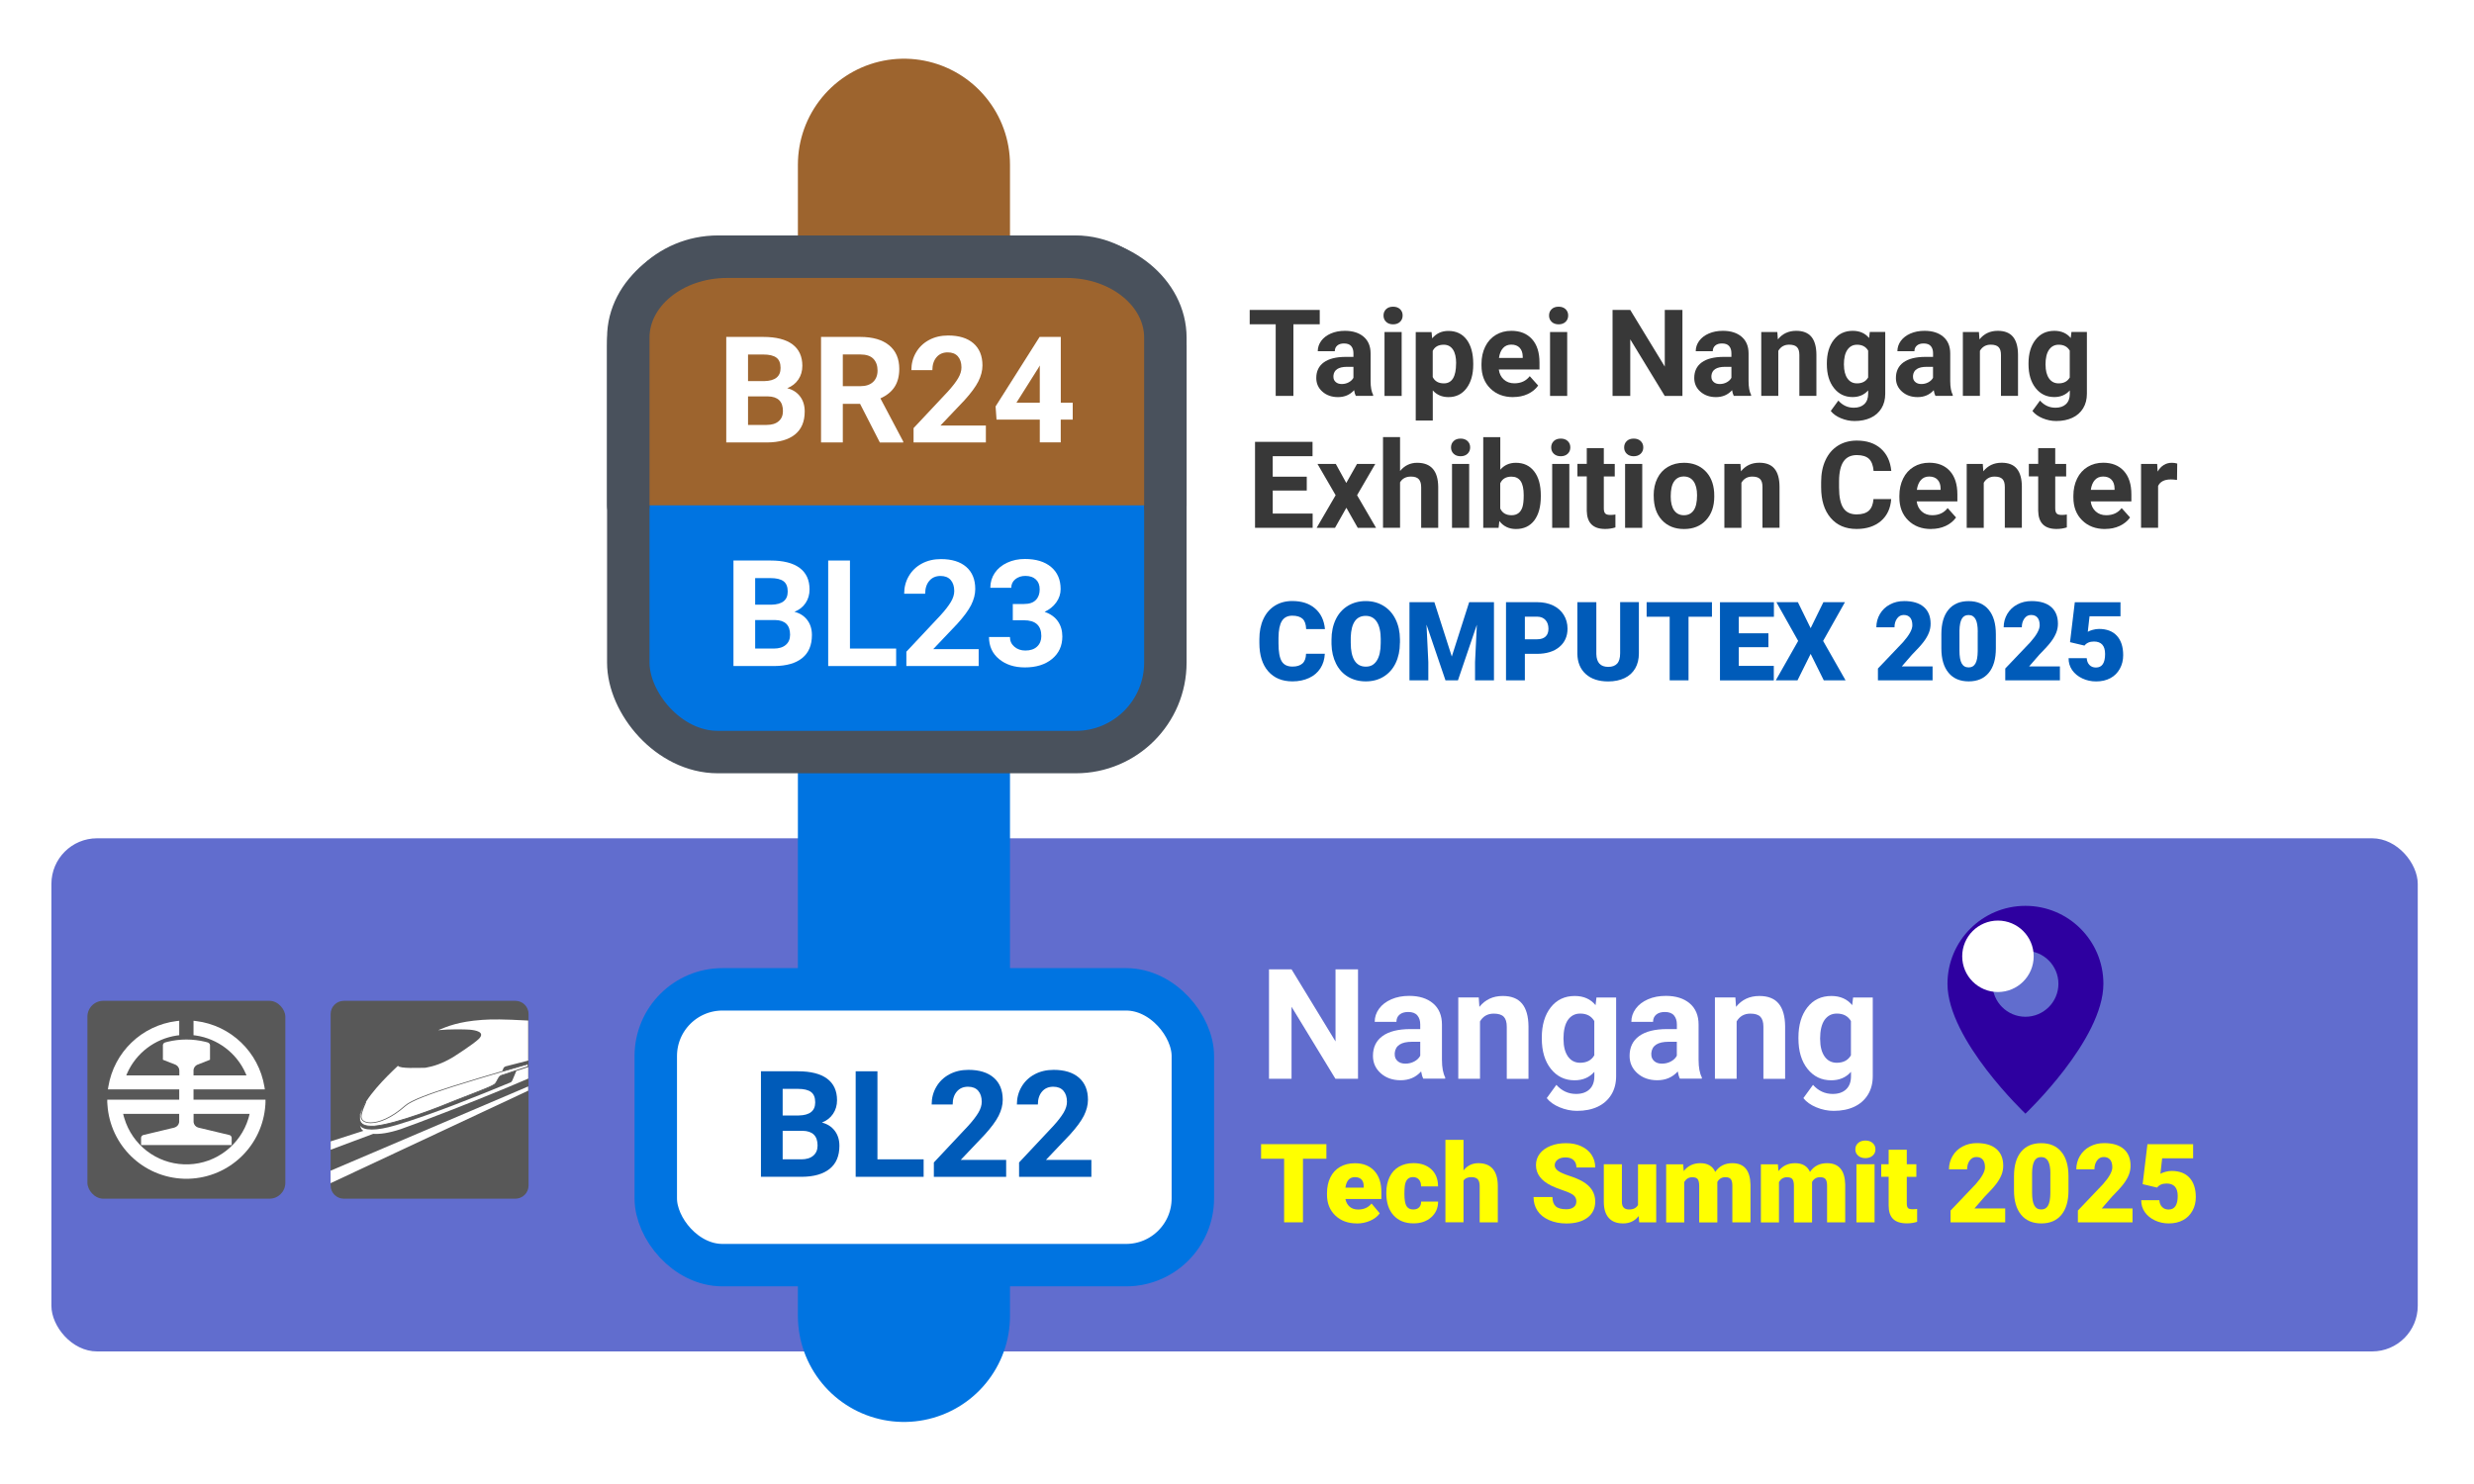
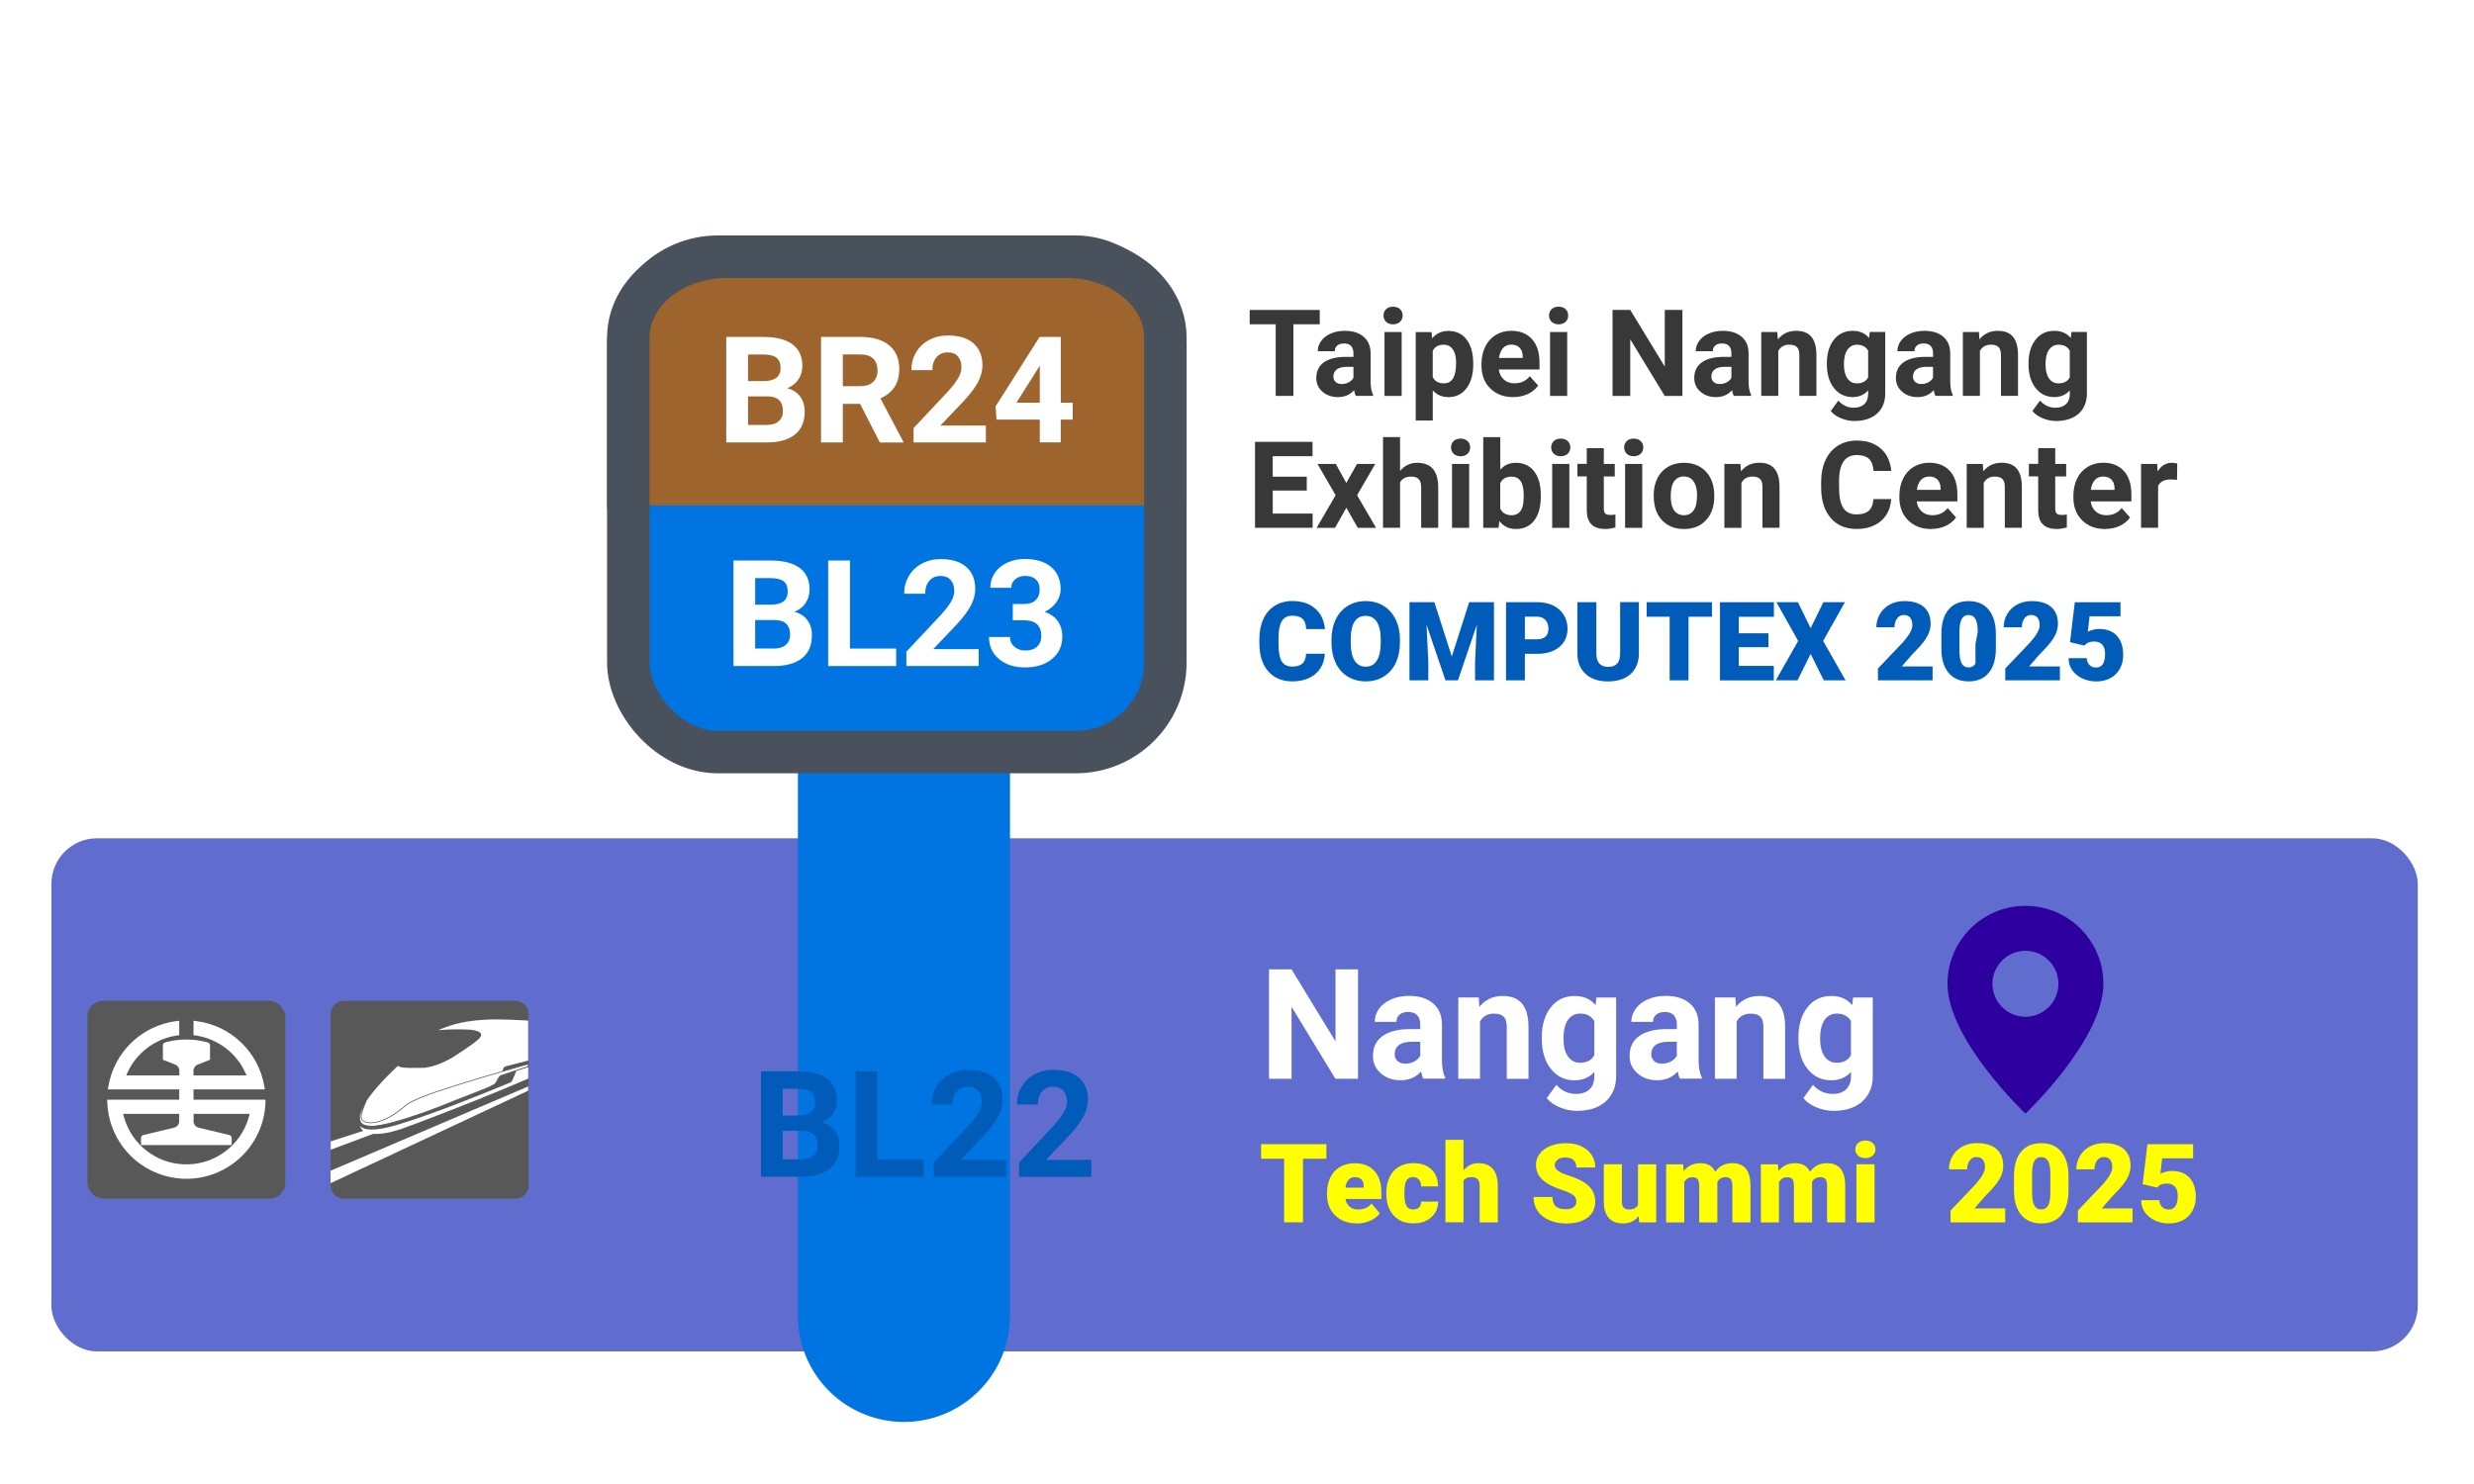
<svg xmlns="http://www.w3.org/2000/svg" id="uuid-1a3a28a3-8795-43b4-8213-aedc1cb0e7c2" data-name="圖層 1" viewBox="0 0 450 270">
  <defs>
    <filter id="uuid-5e5c0b64-7308-4d50-a50c-f5f0f2d9c9aa" data-name="drop-shadow-2" x="329.38" y="140" width="78" height="87" filterUnits="userSpaceOnUse">
      <feOffset dx="5" dy="5" />
      <feGaussianBlur result="uuid-232d5e70-4acc-4e1c-9b3e-b1c9f50a39cc" stdDeviation="8" />
      <feFlood flood-color="#0f1954" flood-opacity=".5" />
      <feComposite in2="uuid-232d5e70-4acc-4e1c-9b3e-b1c9f50a39cc" operator="in" />
      <feComposite in="SourceGraphic" />
    </filter>
    <filter id="uuid-67dcbb0b-b0c3-4d23-be33-bbee6191d07e" data-name="drop-shadow-3" x="91" y="152" width="154" height="107" filterUnits="userSpaceOnUse">
      <feOffset dx="5" dy="5" />
      <feGaussianBlur result="uuid-fa609e11-4b27-4cc6-a358-f491c0a904d7" stdDeviation="8" />
      <feFlood flood-color="#0f1954" flood-opacity=".5" />
      <feComposite in2="uuid-fa609e11-4b27-4cc6-a358-f491c0a904d7" operator="in" />
      <feComposite in="SourceGraphic" />
    </filter>
  </defs>
  <rect x="9.35" y="152.52" width="430.42" height="93.36" rx="8.3" ry="8.3" style="fill: #616dce;" />
  <g>
    <path d="M240.05,59h-4.79v13.03h-3.22v-13.03h-4.73v-2.61h12.74v2.61Z" style="fill: #383838;" />
    <path d="M246.61,72.03c-.14-.28-.25-.63-.31-1.04-.75.84-1.73,1.26-2.93,1.26-1.14,0-2.08-.33-2.83-.99-.75-.66-1.12-1.49-1.12-2.49,0-1.23.46-2.18,1.37-2.84s2.23-.99,3.96-1h1.43v-.67c0-.54-.14-.97-.41-1.29s-.71-.48-1.3-.48c-.52,0-.93.12-1.23.38s-.45.59-.45,1.03h-3.1c0-.67.21-1.3.62-1.87.42-.57,1-1.02,1.76-1.35.76-.33,1.61-.49,2.56-.49,1.43,0,2.57.36,3.41,1.08.84.72,1.26,1.73,1.26,3.03v5.04c0,1.1.16,1.94.46,2.5v.18h-3.14ZM244.05,69.87c.46,0,.88-.1,1.27-.31.39-.21.67-.48.86-.82v-2h-1.16c-1.55,0-2.38.54-2.48,1.61v.18c-.01.39.12.71.4.96.27.25.64.38,1.12.38Z" style="fill: #383838;" />
    <path d="M251.65,57.4c0-.47.16-.85.47-1.15s.74-.45,1.27-.45.95.15,1.27.45c.31.3.47.68.47,1.15s-.16.86-.48,1.16-.74.45-1.26.45-.94-.15-1.26-.45-.48-.69-.48-1.16ZM254.95,72.03h-3.12v-11.62h3.12v11.62Z" style="fill: #383838;" />
    <path d="M267.97,66.33c0,1.79-.41,3.22-1.22,4.3-.81,1.08-1.91,1.62-3.29,1.62-1.17,0-2.12-.41-2.85-1.22v5.48h-3.1v-16.09h2.88l.11,1.14c.75-.9,1.73-1.35,2.94-1.35,1.43,0,2.55.53,3.34,1.59s1.19,2.52,1.19,4.38v.16ZM264.86,66.1c0-1.08-.19-1.92-.58-2.5s-.94-.88-1.67-.88c-.97,0-1.64.37-2.01,1.12v4.76c.38.77,1.06,1.15,2.03,1.15,1.48,0,2.22-1.21,2.22-3.64Z" style="fill: #383838;" />
    <path d="M275.24,72.25c-1.71,0-3.09-.52-4.16-1.57s-1.61-2.44-1.61-4.18v-.3c0-1.17.23-2.21.68-3.13.45-.92,1.09-1.63,1.92-2.13.83-.5,1.77-.75,2.83-.75,1.59,0,2.84.5,3.75,1.5s1.37,2.42,1.37,4.26v1.27h-7.4c.1.76.4,1.37.91,1.83s1.14.69,1.92.69c1.2,0,2.13-.43,2.8-1.3l1.53,1.71c-.47.66-1.1,1.17-1.89,1.54-.79.37-1.68.55-2.64.55ZM274.89,62.7c-.62,0-1.12.21-1.5.63s-.63,1.01-.74,1.79h4.32v-.25c-.01-.69-.2-1.22-.56-1.6-.36-.38-.87-.57-1.53-.57Z" style="fill: #383838;" />
    <path d="M281.76,57.4c0-.47.16-.85.47-1.15s.74-.45,1.27-.45.95.15,1.27.45c.31.3.47.68.47,1.15s-.16.86-.48,1.16-.74.45-1.26.45-.94-.15-1.26-.45-.48-.69-.48-1.16ZM285.06,72.03h-3.12v-11.62h3.12v11.62Z" style="fill: #383838;" />
    <path d="M306.02,72.03h-3.22l-6.27-10.29v10.29h-3.22v-15.64h3.22l6.28,10.31v-10.31h3.21v15.64Z" style="fill: #383838;" />
    <path d="M315.36,72.03c-.14-.28-.25-.63-.31-1.04-.75.84-1.73,1.26-2.93,1.26-1.14,0-2.08-.33-2.83-.99s-1.12-1.49-1.12-2.49c0-1.23.46-2.18,1.37-2.84s2.23-.99,3.96-1h1.43v-.67c0-.54-.14-.97-.41-1.29s-.71-.48-1.3-.48c-.52,0-.93.12-1.23.38s-.45.59-.45,1.03h-3.1c0-.67.21-1.3.62-1.87.42-.57,1-1.02,1.76-1.35.76-.33,1.61-.49,2.56-.49,1.43,0,2.57.36,3.41,1.08.84.72,1.26,1.73,1.26,3.03v5.04c0,1.1.16,1.94.46,2.5v.18h-3.14ZM312.8,69.87c.46,0,.88-.1,1.27-.31.39-.21.67-.48.86-.82v-2h-1.16c-1.55,0-2.38.54-2.48,1.61v.18c-.01.39.12.71.4.96.27.25.64.38,1.12.38Z" style="fill: #383838;" />
    <path d="M323.28,60.41l.1,1.34c.83-1.04,1.94-1.56,3.34-1.56,1.23,0,2.15.36,2.75,1.08s.91,1.8.92,3.24v7.51h-3.1v-7.43c0-.66-.14-1.14-.43-1.43-.29-.3-.76-.45-1.43-.45-.87,0-1.53.37-1.97,1.12v8.2h-3.1v-11.62h2.92Z" style="fill: #383838;" />
    <path d="M332.29,66.13c0-1.78.42-3.22,1.27-4.31s1.99-1.63,3.43-1.63c1.27,0,2.27.44,2.98,1.31l.13-1.1h2.81v11.24c0,1.02-.23,1.9-.69,2.65s-1.11,1.33-1.95,1.72-1.82.59-2.94.59c-.85,0-1.68-.17-2.49-.51-.81-.34-1.42-.78-1.84-1.32l1.38-1.89c.77.87,1.71,1.3,2.81,1.3.82,0,1.46-.22,1.92-.66.46-.44.69-1.06.69-1.87v-.62c-.72.81-1.66,1.21-2.83,1.21-1.4,0-2.53-.55-3.39-1.64-.86-1.09-1.29-2.54-1.29-4.34v-.13ZM335.4,66.37c0,1.05.21,1.88.63,2.48.42.6,1,.9,1.74.9.95,0,1.62-.36,2.03-1.07v-4.89c-.42-.71-1.08-1.07-2.01-1.07-.75,0-1.33.3-1.76.92-.43.61-.64,1.52-.64,2.73Z" style="fill: #383838;" />
    <path d="M352.04,72.03c-.14-.28-.25-.63-.31-1.04-.75.84-1.73,1.26-2.93,1.26-1.14,0-2.08-.33-2.83-.99s-1.12-1.49-1.12-2.49c0-1.23.46-2.18,1.37-2.84s2.23-.99,3.96-1h1.43v-.67c0-.54-.14-.97-.41-1.29s-.71-.48-1.3-.48c-.52,0-.93.12-1.23.38s-.45.59-.45,1.03h-3.1c0-.67.21-1.3.62-1.87.42-.57,1-1.02,1.76-1.35.76-.33,1.61-.49,2.56-.49,1.43,0,2.57.36,3.41,1.08.84.72,1.26,1.73,1.26,3.03v5.04c0,1.1.16,1.94.46,2.5v.18h-3.14ZM349.47,69.87c.46,0,.88-.1,1.27-.31.39-.21.67-.48.86-.82v-2h-1.16c-1.55,0-2.38.54-2.48,1.61v.18c-.01.39.12.71.4.96.27.25.64.38,1.12.38Z" style="fill: #383838;" />
    <path d="M359.95,60.41l.1,1.34c.83-1.04,1.94-1.56,3.34-1.56,1.23,0,2.15.36,2.75,1.08s.91,1.8.92,3.24v7.51h-3.1v-7.43c0-.66-.14-1.14-.43-1.43-.29-.3-.76-.45-1.43-.45-.87,0-1.53.37-1.97,1.12v8.2h-3.1v-11.62h2.92Z" style="fill: #383838;" />
    <path d="M368.97,66.13c0-1.78.42-3.22,1.27-4.31s1.99-1.63,3.43-1.63c1.27,0,2.27.44,2.98,1.31l.13-1.1h2.81v11.24c0,1.02-.23,1.9-.69,2.65s-1.11,1.33-1.95,1.72-1.82.59-2.94.59c-.85,0-1.68-.17-2.49-.51-.81-.34-1.42-.78-1.84-1.32l1.38-1.89c.77.87,1.71,1.3,2.81,1.3.82,0,1.46-.22,1.92-.66.46-.44.69-1.06.69-1.87v-.62c-.72.81-1.66,1.21-2.83,1.21-1.4,0-2.53-.55-3.39-1.64-.86-1.09-1.29-2.54-1.29-4.34v-.13ZM372.07,66.37c0,1.05.21,1.88.63,2.48.42.6,1,.9,1.74.9.95,0,1.62-.36,2.03-1.07v-4.89c-.42-.71-1.08-1.07-2.01-1.07-.75,0-1.33.3-1.76.92-.43.61-.64,1.52-.64,2.73Z" style="fill: #383838;" />
    <path d="M237.69,89.25h-6.19v4.19h7.26v2.59h-10.48v-15.64h10.46v2.61h-7.24v3.73h6.19v2.52Z" style="fill: #383838;" />
    <path d="M244.87,87.88l1.96-3.47h3.32l-3.31,5.69,3.45,5.93h-3.33l-2.07-3.65-2.06,3.65h-3.34l3.45-5.93-3.3-5.69h3.33l1.91,3.47Z" style="fill: #383838;" />
    <path d="M254.67,85.68c.82-.99,1.86-1.48,3.1-1.48,2.52,0,3.8,1.46,3.83,4.39v7.44h-3.1v-7.36c0-.67-.14-1.16-.43-1.48-.29-.32-.76-.48-1.43-.48-.91,0-1.57.35-1.98,1.05v8.26h-3.1v-16.5h3.1v6.14Z" style="fill: #383838;" />
    <path d="M263.93,81.4c0-.47.16-.85.47-1.15s.74-.45,1.27-.45.95.15,1.27.45c.31.3.47.68.47,1.15s-.16.86-.48,1.16-.74.45-1.26.45-.94-.15-1.26-.45-.48-.69-.48-1.16ZM267.23,96.03h-3.12v-11.62h3.12v11.62Z" style="fill: #383838;" />
    <path d="M280.26,90.33c0,1.86-.4,3.31-1.19,4.36-.79,1.04-1.91,1.56-3.33,1.56-1.26,0-2.27-.48-3.02-1.45l-.14,1.24h-2.79v-16.5h3.1v5.92c.72-.84,1.66-1.26,2.83-1.26,1.42,0,2.53.52,3.33,1.56.81,1.04,1.21,2.51,1.21,4.4v.17ZM277.15,90.1c0-1.17-.19-2.03-.56-2.57-.37-.54-.93-.81-1.67-.81-.99,0-1.67.4-2.04,1.21v4.59c.38.82,1.07,1.22,2.06,1.22s1.66-.49,1.98-1.48c.15-.47.23-1.19.23-2.16Z" style="fill: #383838;" />
    <path d="M282.15,81.4c0-.47.16-.85.47-1.15s.74-.45,1.27-.45.95.15,1.27.45c.31.3.47.68.47,1.15s-.16.86-.48,1.16-.74.45-1.26.45-.94-.15-1.26-.45-.48-.69-.48-1.16ZM285.45,96.03h-3.12v-11.62h3.12v11.62Z" style="fill: #383838;" />
    <path d="M291.72,81.55v2.86h1.99v2.28h-1.99v5.8c0,.43.08.74.25.92.16.19.48.28.95.28.34,0,.65-.03.91-.08v2.35c-.61.19-1.24.28-1.88.28-2.18,0-3.29-1.1-3.33-3.3v-6.26h-1.7v-2.28h1.7v-2.86h3.1Z" style="fill: #383838;" />
    <path d="M295.42,81.4c0-.47.16-.85.47-1.15s.74-.45,1.27-.45.95.15,1.27.45c.31.3.47.68.47,1.15s-.16.86-.48,1.16-.74.45-1.26.45-.94-.15-1.26-.45-.48-.69-.48-1.16ZM298.71,96.03h-3.12v-11.62h3.12v11.62Z" style="fill: #383838;" />
    <path d="M300.79,90.11c0-1.15.22-2.18.67-3.08.44-.9,1.08-1.6,1.92-2.09s1.8-.74,2.91-.74c1.57,0,2.85.48,3.84,1.44s1.54,2.26,1.66,3.91l.02.79c0,1.78-.5,3.21-1.49,4.29-1,1.08-2.33,1.62-4.01,1.62s-3.01-.54-4.01-1.61-1.5-2.54-1.5-4.38v-.14ZM303.89,90.33c0,1.1.21,1.95.62,2.53.42.58,1.01.88,1.78.88s1.34-.29,1.76-.87c.42-.58.63-1.5.63-2.77,0-1.08-.21-1.92-.63-2.52-.42-.59-1.02-.89-1.78-.89s-1.35.3-1.76.89c-.42.59-.62,1.51-.62,2.75Z" style="fill: #383838;" />
    <path d="M316.57,84.41l.1,1.34c.83-1.04,1.94-1.56,3.34-1.56,1.23,0,2.15.36,2.75,1.08s.91,1.8.92,3.24v7.51h-3.1v-7.43c0-.66-.14-1.14-.43-1.43-.29-.3-.76-.45-1.43-.45-.87,0-1.53.37-1.97,1.12v8.2h-3.1v-11.62h2.92Z" style="fill: #383838;" />
    <path d="M343.99,90.82c-.12,1.68-.74,3.01-1.86,3.97s-2.6,1.45-4.43,1.45c-2.01,0-3.58-.67-4.73-2.03-1.15-1.35-1.72-3.2-1.72-5.56v-.96c0-1.5.26-2.83.79-3.97.53-1.15,1.29-2.02,2.27-2.64.98-.61,2.13-.92,3.43-.92,1.8,0,3.26.48,4.36,1.45,1.1.97,1.74,2.32,1.91,4.07h-3.22c-.08-1.01-.36-1.74-.84-2.2-.48-.45-1.22-.68-2.21-.68-1.07,0-1.88.38-2.41,1.15-.53.77-.81,1.96-.82,3.58v1.18c0,1.69.26,2.93.77,3.71s1.32,1.17,2.42,1.17c1,0,1.74-.23,2.23-.68.49-.45.77-1.16.84-2.11h3.22Z" style="fill: #383838;" />
    <path d="M351.25,96.25c-1.71,0-3.09-.52-4.16-1.57s-1.61-2.44-1.61-4.18v-.3c0-1.17.23-2.21.68-3.13.45-.92,1.09-1.63,1.92-2.13.83-.5,1.77-.75,2.83-.75,1.59,0,2.84.5,3.75,1.5s1.37,2.42,1.37,4.26v1.27h-7.4c.1.76.4,1.37.91,1.83s1.14.69,1.92.69c1.2,0,2.13-.43,2.8-1.3l1.53,1.71c-.47.66-1.1,1.17-1.89,1.54-.79.37-1.68.55-2.64.55ZM350.9,86.7c-.62,0-1.12.21-1.5.63s-.63,1.01-.74,1.79h4.32v-.25c-.01-.69-.2-1.22-.56-1.6-.36-.38-.87-.57-1.53-.57Z" style="fill: #383838;" />
    <path d="M360.65,84.41l.1,1.34c.83-1.04,1.94-1.56,3.34-1.56,1.23,0,2.15.36,2.75,1.08s.91,1.8.92,3.24v7.51h-3.1v-7.43c0-.66-.14-1.14-.43-1.43-.29-.3-.76-.45-1.43-.45-.87,0-1.53.37-1.97,1.12v8.2h-3.1v-11.62h2.92Z" style="fill: #383838;" />
    <path d="M373.83,81.55v2.86h1.99v2.28h-1.99v5.8c0,.43.08.74.25.92.16.19.48.28.95.28.34,0,.65-.03.91-.08v2.35c-.61.19-1.24.28-1.88.28-2.18,0-3.29-1.1-3.33-3.3v-6.26h-1.7v-2.28h1.7v-2.86h3.1Z" style="fill: #383838;" />
    <path d="M382.9,96.25c-1.71,0-3.09-.52-4.16-1.57s-1.61-2.44-1.61-4.18v-.3c0-1.17.23-2.21.68-3.13.45-.92,1.09-1.63,1.92-2.13.83-.5,1.77-.75,2.83-.75,1.59,0,2.84.5,3.75,1.5s1.37,2.42,1.37,4.26v1.27h-7.4c.1.76.4,1.37.91,1.83s1.14.69,1.92.69c1.2,0,2.13-.43,2.8-1.3l1.53,1.71c-.47.66-1.1,1.17-1.89,1.54-.79.37-1.68.55-2.64.55ZM382.54,86.7c-.62,0-1.12.21-1.5.63s-.63,1.01-.74,1.79h4.32v-.25c-.01-.69-.2-1.22-.56-1.6-.36-.38-.87-.57-1.53-.57Z" style="fill: #383838;" />
    <path d="M395.97,87.32c-.42-.06-.79-.09-1.12-.09-1.17,0-1.94.4-2.31,1.19v7.61h-3.1v-11.62h2.93l.09,1.39c.62-1.07,1.49-1.6,2.59-1.6.34,0,.67.05.97.14l-.04,2.99Z" style="fill: #383838;" />
  </g>
  <g>
    <path d="M240.97,118.97c-.05.99-.31,1.86-.8,2.62s-1.17,1.35-2.06,1.76-1.89.62-3.02.62c-1.87,0-3.34-.61-4.41-1.83s-1.61-2.94-1.61-5.16v-.7c0-1.39.24-2.61.73-3.66s1.18-1.85,2.09-2.42,1.97-.85,3.16-.85c1.73,0,3.11.45,4.16,1.36s1.64,2.16,1.79,3.75h-3.42c-.03-.87-.24-1.49-.65-1.87s-1.04-.57-1.88-.57-1.48.32-1.88.96-.61,1.66-.62,3.06v1.01c0,1.52.19,2.6.57,3.25s1.04.98,1.97.98c.79,0,1.39-.19,1.81-.56s.64-.96.66-1.77h3.41Z" style="fill: #005bb9;" />
    <path d="M254.63,116.96c0,1.39-.26,2.61-.77,3.68-.51,1.07-1.25,1.89-2.19,2.47s-2.03.86-3.24.86-2.29-.28-3.22-.83-1.67-1.35-2.19-2.39c-.52-1.04-.8-2.22-.83-3.56v-.8c0-1.39.26-2.62.77-3.69.51-1.06,1.24-1.89,2.2-2.47.95-.58,2.04-.87,3.26-.87s2.28.29,3.22.86c.94.57,1.68,1.39,2.2,2.45.52,1.06.79,2.27.8,3.64v.65ZM251.15,116.37c0-1.41-.24-2.49-.71-3.22-.47-.73-1.15-1.1-2.03-1.1-1.72,0-2.63,1.29-2.72,3.87v1.04c0,1.39.22,2.46.68,3.21.46.75,1.15,1.12,2.06,1.12s1.53-.37,2-1.1.71-1.79.71-3.17v-.65Z" style="fill: #005bb9;" />
    <path d="M260.9,109.56l3.17,9.89,3.16-9.89h4.51v14.22h-3.44v-3.32l.33-6.8-3.44,10.12h-2.27l-3.45-10.13.33,6.81v3.32h-3.43v-14.22h4.5Z" style="fill: #005bb9;" />
    <path d="M277.36,118.96v4.82h-3.43v-14.22h5.67c1.09,0,2.05.2,2.89.6.84.4,1.48.97,1.94,1.71s.69,1.58.69,2.51c0,1.39-.5,2.5-1.49,3.33-.99.83-2.35,1.25-4.09,1.25h-2.19ZM277.36,116.31h2.25c.66,0,1.17-.17,1.52-.5.35-.33.52-.8.52-1.41,0-.66-.18-1.19-.54-1.59-.36-.4-.85-.6-1.46-.61h-2.29v4.1Z" style="fill: #005bb9;" />
    <path d="M298.1,109.56v9.31c0,1.05-.22,1.97-.67,2.74s-1.09,1.36-1.93,1.76-1.83.61-2.98.61c-1.73,0-3.1-.45-4.09-1.35s-1.5-2.13-1.52-3.69v-9.38h3.45v9.44c.04,1.56.76,2.33,2.17,2.33.71,0,1.25-.2,1.61-.59.37-.39.55-1.03.55-1.9v-9.29h3.43Z" style="fill: #005bb9;" />
    <path d="M311.4,112.21h-4.27v11.57h-3.43v-11.57h-4.19v-2.65h11.88v2.65Z" style="fill: #005bb9;" />
    <path d="M321.66,117.75h-5.39v3.4h6.37v2.64h-9.79v-14.22h9.81v2.65h-6.39v3h5.39v2.54Z" style="fill: #005bb9;" />
    <path d="M329.34,114.29l2.32-4.73h3.92l-3.97,7.05,4.08,7.17h-3.96l-2.39-4.81-2.39,4.81h-3.95l4.07-7.17-3.96-7.05h3.91l2.32,4.73Z" style="fill: #005bb9;" />
    <path d="M351.5,123.78h-9.92v-2.15l4.57-4.8c1.13-1.28,1.69-2.3,1.69-3.06,0-.61-.13-1.08-.4-1.4-.27-.32-.65-.48-1.16-.48s-.91.21-1.22.64-.47.96-.47,1.6h-3.3c0-.87.22-1.68.65-2.42.44-.74,1.04-1.32,1.82-1.73.78-.42,1.64-.62,2.6-.62,1.54,0,2.72.35,3.55,1.06s1.25,1.73,1.25,3.06c0,.56-.1,1.11-.31,1.64-.21.53-.53,1.09-.97,1.67s-1.15,1.36-2.12,2.34l-1.84,2.12h5.6v2.54Z" style="fill: #005bb9;" />
-     <path d="M363.03,117.97c0,1.92-.43,3.4-1.29,4.44-.86,1.04-2.08,1.56-3.65,1.56s-2.81-.52-3.67-1.57c-.87-1.05-1.3-2.53-1.3-4.43v-2.6c0-1.92.43-3.4,1.29-4.44.86-1.04,2.08-1.56,3.66-1.56s2.8.52,3.66,1.57c.87,1.05,1.3,2.53,1.3,4.44v2.59ZM359.74,114.95c0-1.02-.13-1.79-.4-2.29-.27-.5-.69-.76-1.27-.76s-.98.23-1.24.7c-.26.47-.4,1.18-.42,2.13v3.63c0,1.06.13,1.84.4,2.33.27.49.69.74,1.27.74s.97-.24,1.24-.72c.27-.48.4-1.23.41-2.25v-3.52Z" style="fill: #005bb9;" />
+     <path d="M363.03,117.97c0,1.92-.43,3.4-1.29,4.44-.86,1.04-2.08,1.56-3.65,1.56s-2.81-.52-3.67-1.57c-.87-1.05-1.3-2.53-1.3-4.43v-2.6c0-1.92.43-3.4,1.29-4.44.86-1.04,2.08-1.56,3.66-1.56s2.8.52,3.66,1.57c.87,1.05,1.3,2.53,1.3,4.44v2.59ZM359.74,114.95c0-1.02-.13-1.79-.4-2.29-.27-.5-.69-.76-1.27-.76s-.98.23-1.24.7c-.26.47-.4,1.18-.42,2.13v3.63c0,1.06.13,1.84.4,2.33.27.49.69.74,1.27.74s.97-.24,1.24-.72v-3.52Z" style="fill: #005bb9;" />
    <path d="M374.66,123.78h-9.92v-2.15l4.57-4.8c1.13-1.28,1.69-2.3,1.69-3.06,0-.61-.13-1.08-.4-1.4-.27-.32-.65-.48-1.16-.48s-.91.21-1.22.64-.47.96-.47,1.6h-3.3c0-.87.22-1.68.65-2.42.44-.74,1.04-1.32,1.82-1.73.78-.42,1.64-.62,2.6-.62,1.54,0,2.72.35,3.55,1.06s1.25,1.73,1.25,3.06c0,.56-.1,1.11-.31,1.64-.21.53-.53,1.09-.97,1.67s-1.15,1.36-2.12,2.34l-1.84,2.12h5.6v2.54Z" style="fill: #005bb9;" />
    <path d="M376.52,116.84l.87-7.27h8.31v2.56h-5.63l-.32,2.82c.23-.14.54-.26.92-.36s.75-.16,1.12-.16c1.41,0,2.5.42,3.26,1.25.76.84,1.14,2.01,1.14,3.52,0,.91-.2,1.74-.61,2.48-.41.74-.98,1.31-1.71,1.7-.74.4-1.6.6-2.61.6-.89,0-1.73-.18-2.51-.55-.78-.37-1.39-.87-1.84-1.51-.44-.64-.66-1.36-.65-2.17h3.3c.03.52.2.93.5,1.24.3.31.69.46,1.18.46,1.11,0,1.66-.82,1.66-2.46,0-1.51-.68-2.27-2.03-2.27-.77,0-1.34.25-1.72.74l-2.62-.62Z" style="fill: #005bb9;" />
  </g>
  <g>
    <g style="filter: url(#uuid-5e5c0b64-7308-4d50-a50c-f5f0f2d9c9aa);">
      <path d="M363.41,197.62s14.18-13.43,14.18-23.63c0-7.83-6.35-14.18-14.18-14.18s-14.18,6.35-14.18,14.18c0,10.19,14.18,23.63,14.18,23.63M363.41,179.99c-3.31,0-6-2.69-6-6s2.69-6,6-6,6,2.69,6,6-2.69,6-6,6" style="fill: #2e00a0;" />
    </g>
-     <circle cx="363.41" cy="173.99" r="6.5" style="fill: #fff;" />
  </g>
  <g>
    <path d="M247,196.27h-4.1l-7.98-13.1v13.1h-4.1v-19.91h4.1l8,13.12v-13.12h4.09v19.91Z" style="fill: #fff;" />
    <path d="M258.89,196.27c-.18-.36-.31-.8-.4-1.33-.96,1.07-2.2,1.6-3.73,1.6-1.45,0-2.65-.42-3.6-1.26s-1.43-1.9-1.43-3.17c0-1.57.58-2.77,1.74-3.61s2.84-1.26,5.04-1.27h1.82v-.85c0-.68-.18-1.23-.53-1.64s-.9-.62-1.66-.62c-.67,0-1.19.16-1.57.48s-.57.76-.57,1.31h-3.95c0-.86.26-1.65.79-2.38s1.28-1.3,2.24-1.72,2.05-.62,3.25-.62c1.82,0,3.27.46,4.34,1.37s1.61,2.2,1.61,3.86v6.41c0,1.4.21,2.47.59,3.19v.23h-3.99ZM255.63,193.52c.58,0,1.12-.13,1.61-.39s.86-.61,1.09-1.05v-2.54h-1.48c-1.98,0-3.03.68-3.16,2.05v.23c-.01.49.16.9.51,1.22s.82.48,1.42.48Z" style="fill: #fff;" />
    <path d="M268.97,181.48l.12,1.71c1.06-1.32,2.47-1.98,4.25-1.98,1.57,0,2.73.46,3.5,1.38s1.16,2.3,1.18,4.13v9.56h-3.95v-9.46c0-.84-.18-1.45-.55-1.83s-.97-.57-1.82-.57c-1.11,0-1.95.47-2.5,1.42v10.43h-3.95v-14.79h3.72Z" style="fill: #fff;" />
    <path d="M280.44,188.77c0-2.27.54-4.1,1.62-5.48s2.54-2.08,4.37-2.08c1.62,0,2.88.56,3.79,1.67l.16-1.39h3.58v14.3c0,1.29-.29,2.42-.88,3.38s-1.42,1.69-2.48,2.19-2.32.75-3.75.75c-1.08,0-2.14-.22-3.17-.65s-1.81-.99-2.34-1.67l1.75-2.41c.98,1.1,2.18,1.65,3.58,1.65,1.05,0,1.86-.28,2.45-.84s.88-1.36.88-2.39v-.79c-.91,1.03-2.11,1.54-3.6,1.54-1.78,0-3.21-.7-4.31-2.08s-1.65-3.23-1.65-5.53v-.16ZM284.39,189.06c0,1.34.27,2.39.81,3.16.54.76,1.28,1.14,2.21,1.14,1.2,0,2.06-.45,2.58-1.36v-6.23c-.53-.9-1.38-1.36-2.56-1.36-.95,0-1.69.39-2.24,1.16-.54.78-.81,1.94-.81,3.48Z" style="fill: #fff;" />
    <path d="M305.57,196.27c-.18-.36-.31-.8-.4-1.33-.96,1.07-2.2,1.6-3.73,1.6-1.45,0-2.65-.42-3.6-1.26s-1.43-1.9-1.43-3.17c0-1.57.58-2.77,1.74-3.61s2.84-1.26,5.04-1.27h1.82v-.85c0-.68-.18-1.23-.53-1.64s-.9-.62-1.66-.62c-.67,0-1.19.16-1.57.48s-.57.76-.57,1.31h-3.95c0-.86.26-1.65.79-2.38s1.28-1.3,2.24-1.72,2.05-.62,3.25-.62c1.82,0,3.27.46,4.34,1.37s1.61,2.2,1.61,3.86v6.41c0,1.4.21,2.47.59,3.19v.23h-3.99ZM302.3,193.52c.58,0,1.12-.13,1.61-.39s.86-.61,1.09-1.05v-2.54h-1.48c-1.98,0-3.03.68-3.16,2.05v.23c-.01.49.16.9.51,1.22s.82.48,1.42.48Z" style="fill: #fff;" />
    <path d="M315.65,181.48l.12,1.71c1.06-1.32,2.47-1.98,4.25-1.98,1.57,0,2.73.46,3.5,1.38s1.16,2.3,1.18,4.13v9.56h-3.95v-9.46c0-.84-.18-1.45-.55-1.83s-.97-.57-1.82-.57c-1.11,0-1.95.47-2.5,1.42v10.43h-3.95v-14.79h3.72Z" style="fill: #fff;" />
    <path d="M327.12,188.77c0-2.27.54-4.1,1.62-5.48s2.54-2.08,4.37-2.08c1.62,0,2.88.56,3.79,1.67l.16-1.39h3.58v14.3c0,1.29-.29,2.42-.88,3.38s-1.42,1.69-2.48,2.19-2.32.75-3.75.75c-1.08,0-2.14-.22-3.17-.65s-1.81-.99-2.34-1.67l1.75-2.41c.98,1.1,2.18,1.65,3.58,1.65,1.05,0,1.86-.28,2.45-.84s.88-1.36.88-2.39v-.79c-.91,1.03-2.11,1.54-3.6,1.54-1.78,0-3.21-.7-4.31-2.08s-1.65-3.23-1.65-5.53v-.16ZM331.07,189.06c0,1.34.27,2.39.81,3.16.54.76,1.28,1.14,2.21,1.14,1.2,0,2.06-.45,2.58-1.36v-6.23c-.53-.9-1.38-1.36-2.56-1.36-.95,0-1.69.39-2.24,1.16-.54.78-.81,1.94-.81,3.48Z" style="fill: #fff;" />
  </g>
  <g>
    <path d="M241.27,210.82h-4.27v11.57h-3.43v-11.57h-4.19v-2.65h11.88v2.65Z" style="fill: #ff0;" />
    <path d="M246.81,222.59c-1.62,0-2.93-.48-3.94-1.45-1-.97-1.5-2.22-1.5-3.77v-.27c0-1.08.2-2.03.6-2.86s.99-1.47,1.75-1.92c.77-.45,1.68-.68,2.73-.68,1.48,0,2.66.46,3.52,1.38s1.29,2.21,1.29,3.85v1.28h-6.54c.12.59.38,1.06.77,1.4.4.34.91.51,1.54.51,1.04,0,1.86-.36,2.44-1.09l1.5,1.78c-.41.57-.99,1.02-1.74,1.35s-1.56.5-2.43.5ZM246.44,214.17c-.96,0-1.54.64-1.72,1.91h3.32v-.25c.01-.53-.12-.94-.4-1.23-.28-.29-.68-.43-1.2-.43Z" style="fill: #ff0;" />
    <path d="M257.05,220.05c.46,0,.82-.12,1.07-.38s.38-.6.37-1.05h3.09c0,1.16-.42,2.11-1.25,2.85s-1.9,1.11-3.21,1.11c-1.54,0-2.75-.48-3.63-1.45-.88-.96-1.33-2.3-1.33-4v-.14c0-1.07.2-2.01.59-2.83.39-.82.96-1.45,1.7-1.88s1.62-.66,2.64-.66c1.37,0,2.46.38,3.27,1.14.81.76,1.21,1.79,1.21,3.1h-3.09c0-.55-.13-.97-.4-1.26-.27-.29-.62-.44-1.07-.44-.85,0-1.35.54-1.49,1.63-.04.34-.07.82-.07,1.43,0,1.06.13,1.8.38,2.21s.66.62,1.21.62Z" style="fill: #ff0;" />
    <path d="M266.19,212.96c.7-.89,1.6-1.33,2.7-1.33,1.17,0,2.04.34,2.64,1.04.59.69.9,1.71.91,3.06v6.67h-3.3v-6.59c0-.56-.11-.97-.34-1.24-.23-.26-.62-.4-1.16-.4-.68,0-1.16.21-1.44.64v7.58h-3.29v-15h3.29v5.57Z" style="fill: #ff0;" />
    <path d="M286.73,218.62c0-.5-.18-.89-.53-1.17-.35-.28-.98-.57-1.87-.87-.89-.3-1.62-.59-2.19-.87-1.84-.91-2.76-2.15-2.76-3.73,0-.79.23-1.48.69-2.08s1.11-1.07,1.95-1.41,1.78-.5,2.83-.5,1.94.18,2.75.55,1.44.88,1.89,1.56.67,1.44.67,2.31h-3.42c0-.58-.18-1.03-.53-1.35-.35-.32-.83-.48-1.44-.48s-1.09.13-1.45.41c-.35.27-.53.61-.53,1.03,0,.36.2.7.59.99s1.08.6,2.06.92c.98.32,1.79.66,2.42,1.02,1.54.89,2.3,2.11,2.3,3.66,0,1.24-.47,2.22-1.41,2.93s-2.22,1.06-3.86,1.06c-1.15,0-2.2-.21-3.13-.62-.93-.41-1.64-.98-2.11-1.7-.47-.72-.71-1.55-.71-2.49h3.44c0,.76.2,1.32.59,1.68.39.36,1.03.54,1.92.54.57,0,1.01-.12,1.34-.37.33-.24.49-.59.49-1.03Z" style="fill: #ff0;" />
    <path d="M298.06,221.25c-.7.89-1.64,1.34-2.82,1.34s-2.04-.34-2.63-1.01-.89-1.64-.89-2.91v-6.85h3.29v6.87c0,.91.44,1.36,1.32,1.36.76,0,1.29-.27,1.61-.81v-7.41h3.31v10.57h-3.09l-.1-1.14Z" style="fill: #ff0;" />
    <path d="M306.15,211.83l.11,1.24c.75-.96,1.75-1.44,3.02-1.44,1.33,0,2.24.53,2.71,1.59.72-1.06,1.75-1.59,3.11-1.59,2.14,0,3.24,1.3,3.3,3.89v6.88h-3.3v-6.67c0-.54-.09-.93-.27-1.18-.18-.25-.51-.37-1-.37-.65,0-1.14.29-1.46.87v.14s0,7.22,0,7.22h-3.3v-6.65c0-.55-.09-.95-.26-1.2s-.51-.37-1.01-.37c-.63,0-1.11.29-1.45.87v7.35h-3.29v-10.57h3.09Z" style="fill: #ff0;" />
    <path d="M323.38,211.83l.11,1.24c.75-.96,1.75-1.44,3.02-1.44,1.33,0,2.24.53,2.71,1.59.72-1.06,1.75-1.59,3.11-1.59,2.14,0,3.24,1.3,3.3,3.89v6.88h-3.3v-6.67c0-.54-.09-.93-.27-1.18-.18-.25-.51-.37-1-.37-.65,0-1.14.29-1.46.87v.14s0,7.22,0,7.22h-3.3v-6.65c0-.55-.09-.95-.26-1.2s-.51-.37-1.01-.37c-.63,0-1.11.29-1.45.87v7.35h-3.29v-10.57h3.09Z" style="fill: #ff0;" />
    <path d="M337.47,209.11c0-.47.17-.85.51-1.15.34-.3.78-.45,1.32-.45s.98.15,1.32.45c.34.3.51.68.51,1.15s-.17.85-.51,1.15c-.34.3-.78.45-1.32.45s-.98-.15-1.32-.45c-.34-.3-.51-.68-.51-1.15ZM340.97,222.4h-3.3v-10.57h3.3v10.57Z" style="fill: #ff0;" />
-     <path d="M346.83,209.2v2.63h1.74v2.29h-1.74v4.83c0,.4.07.67.21.83.14.16.43.23.85.23.33,0,.6-.02.82-.06v2.35c-.59.19-1.21.28-1.86.28-1.13,0-1.97-.27-2.51-.8-.54-.53-.81-1.34-.81-2.43v-5.24h-1.35v-2.29h1.35v-2.63h3.29Z" style="fill: #ff0;" />
    <path d="M364.71,222.4h-9.92v-2.15l4.57-4.8c1.13-1.28,1.69-2.3,1.69-3.06,0-.61-.13-1.08-.4-1.4-.27-.32-.65-.48-1.16-.48s-.91.21-1.22.64-.47.96-.47,1.6h-3.3c0-.87.22-1.68.65-2.42.44-.74,1.04-1.32,1.82-1.73.78-.42,1.64-.62,2.6-.62,1.54,0,2.72.35,3.55,1.06s1.25,1.73,1.25,3.06c0,.56-.1,1.11-.31,1.64-.21.53-.53,1.09-.97,1.67s-1.15,1.36-2.12,2.34l-1.84,2.12h5.6v2.54Z" style="fill: #ff0;" />
    <path d="M376.24,216.59c0,1.92-.43,3.4-1.29,4.44-.86,1.04-2.08,1.56-3.65,1.56s-2.81-.52-3.67-1.57c-.87-1.05-1.3-2.53-1.3-4.43v-2.6c0-1.92.43-3.4,1.29-4.44.86-1.04,2.08-1.56,3.66-1.56s2.8.52,3.66,1.57c.87,1.05,1.3,2.53,1.3,4.44v2.59ZM372.95,213.57c0-1.02-.13-1.79-.4-2.29-.27-.5-.69-.76-1.27-.76s-.98.23-1.24.7c-.26.47-.4,1.18-.42,2.13v3.63c0,1.06.13,1.84.4,2.33.27.49.69.74,1.27.74s.97-.24,1.24-.72c.27-.48.4-1.23.41-2.25v-3.52Z" style="fill: #ff0;" />
    <path d="M387.87,222.4h-9.92v-2.15l4.57-4.8c1.13-1.28,1.69-2.3,1.69-3.06,0-.61-.13-1.08-.4-1.4-.27-.32-.65-.48-1.16-.48s-.91.21-1.22.64-.47.96-.47,1.6h-3.3c0-.87.22-1.68.65-2.42.44-.74,1.04-1.32,1.82-1.73.78-.42,1.64-.62,2.6-.62,1.54,0,2.72.35,3.55,1.06s1.25,1.73,1.25,3.06c0,.56-.1,1.11-.31,1.64-.21.53-.53,1.09-.97,1.67s-1.15,1.36-2.12,2.34l-1.84,2.12h5.6v2.54Z" style="fill: #ff0;" />
    <path d="M389.73,215.45l.87-7.27h8.31v2.56h-5.63l-.32,2.82c.23-.14.54-.26.92-.36s.75-.16,1.12-.16c1.41,0,2.5.42,3.26,1.25.76.84,1.14,2.01,1.14,3.52,0,.91-.2,1.74-.61,2.48-.41.74-.98,1.31-1.71,1.7-.74.4-1.6.6-2.61.6-.89,0-1.73-.18-2.51-.55-.78-.37-1.39-.87-1.84-1.51-.44-.64-.66-1.36-.65-2.17h3.3c.03.52.2.93.5,1.24.3.31.69.46,1.18.46,1.11,0,1.66-.82,1.66-2.46,0-1.51-.68-2.27-2.03-2.27-.77,0-1.34.25-1.72.74l-2.62-.62Z" style="fill: #ff0;" />
  </g>
  <g>
    <path d="M96.14,215.69c0,1.33-1.07,2.4-2.4,2.4h-31.2c-1.33,0-2.4-1.07-2.4-2.4v-31.2c0-1.32,1.07-2.4,2.4-2.4h31.2c1.33,0,2.4,1.07,2.4,2.4v31.2h0Z" style="fill: #585858;" />
    <path d="M96.07,185.68c-4.54-.25-6.51-.25-8.38-.12-4.34.31-6.34,1.2-8,1.87,2.03-.21,4.88-.16,5.74-.09,1.05.09,2.92.42,1.67,1.67-.98.97-4.63,3.29-4.63,3.29-2.07,1.23-3.57,1.7-5.09,1.97-1.09,0-4.68.2-4.99-.36-2.31,2.16-5.93,5.79-6.85,8.64h0s0,.05-.04.09c-.04.14-.05.27-.09.4-.04.26-.02.61.21.9.33.4,1.59,1.2,5.83-.02,7.01-2.08,16.92-5.96,19.78-8.77.15-.18.25-.66.38-.87.08-.12.18-.21.38-.27.04-.02,4.08-1.05,4.08-1.05v-7.27h0Z" style="fill: #fff;" />
    <polygon points="60.13 213 96.07 197.67 96.07 198.44 60.13 215.27 60.13 214.54 60.13 213" style="fill: #fff;" />
    <path d="M96.07,194.06l-2.12.69s-.7,1.73-.77,1.84c-.07.16-.14.26-.35.36,0,0-.82.33-.84.34-4.18,1.74-13.47,5.51-19.98,7.43-3.58,1.07-5.92,1.03-6.54.05.07.18.12.33.25.59.03.08.18.26.37.39l-5.94,1.91v1.52l7.74-2.89c1.12.08,2.74-.1,5.02-.86,1.78-.59,14.44-5.4,23.17-9.19v-2.16h0Z" style="fill: #fff;" />
    <path d="M96.07,193.58s-7.38,2.09-13.62,4.04c-4.39,1.41-7.66,2.61-8.73,3.55-4.43,3.95-8.04,3.57-8.04,2,0-.92.89-2.67.83-2.6-.16.26-3.22,4.75,1.6,4.32,4.1-.38,12.36-3.66,14.47-4.55,1.26-.52,5.94-2.27,6.91-2.78.05-.04.37-.18.57-.36.3-.32.52-.99.81-1.29.09-.11.25-.22.42-.27.13-.05,4.77-1.57,4.77-1.57,0,0,0-.48,0-.48Z" style="fill: #fff;" />
    <path d="M65.33,203.4c0-1.22,1.03-2.73,1.12-2.86,0,0,.01-.02.01-.02l.05-.02s.07.01.07.07c0,0,0,.02,0,.02h0s0,.02-.01.03c-.12.28-.82,1.74-.82,2.55,0,.61.59,1.05,1.66,1.05,1.45,0,3.71-.83,6.26-3.09,1.09-.97,4.35-2.16,8.75-3.56,6.24-1.97,13.62-4.05,13.62-4.05h0l.09-.03v.63l-.05.02s-4.64,1.53-4.77,1.56c-.15.05-.3.16-.39.25-.28.3-.49.97-.82,1.32-.21.19-.54.33-.57.35-.99.52-5.66,2.26-6.92,2.78-2.13.91-10.38,4.19-14.5,4.56-.23.03-.44.03-.63.03-1.62,0-2.16-.71-2.16-1.58M65.48,203.4c0,.79.43,1.42,2.01,1.42.19,0,.38,0,.61-.01,4.08-.39,12.34-3.66,14.46-4.56,1.26-.52,5.94-2.26,6.89-2.77.07-.05.37-.17.56-.34.29-.29.5-.96.81-1.3.11-.13.27-.23.45-.28.12-.05,4.21-1.39,4.72-1.56v-.33c-.88.25-7.7,2.19-13.52,4.02-4.39,1.39-7.66,2.62-8.7,3.54-2.57,2.28-4.86,3.12-6.35,3.12-1.1,0-1.81-.47-1.81-1.2,0-.42.18-1,.37-1.52-.26.53-.5,1.2-.5,1.76" style="fill: #585858;" />
  </g>
  <g>
    <rect x="15.9" y="182.09" width="36" height="36" rx="2.88" ry="2.88" style="fill: #585858;" />
    <path d="M35.2,198.2h12.97l-.07-.46c-1.03-6.31-6.1-11.19-12.44-11.97l-.46-.05v2.63l.42.05c3.99.59,7.41,3.18,9.05,6.87l.16.39h-9.63v-1.01c.04-.37.29-.72.62-.9l.12-.05,2.26-.89v-2.68c-.03-.19-.17-.36-.34-.44l-.09-.03-.44-.12c-2.25-.54-4.59-.55-6.84,0l-.44.12-.09.03c-.17.07-.31.25-.33.44v.09s0,2.59,0,2.59l2.26.89.11.05c.37.19.62.61.62,1.02v.89h-9.65l.16-.39c1.64-3.69,5.05-6.28,9.05-6.87l.42-.05v-2.63l-.46.05c-6.34.78-11.42,5.66-12.44,11.97l-.07.46h12.97v1.87h-13.09v.46s.03.46.03.46c.49,7.41,6.48,13.22,13.91,13.47h.46s.46,0,.46,0c7.42-.25,13.42-6.05,13.9-13.47l.02-.46v-.46s-13.09,0-13.09,0v-1.87ZM45.4,202.66l-.1.41-.11.4c-1.45,4.82-5.84,8.2-10.87,8.37h-.42s-.42,0-.42,0c-5.04-.17-9.41-3.54-10.86-8.37l-.12-.4-.1-.41h10.19v1.5c-.07.49-.41.87-.89,1l-5.6,1.34-.08.02c-.19.07-.33.25-.36.46v.09s0,1.26,0,1.26h16.48v-1.35c-.03-.2-.17-.39-.37-.46l-.08-.02-5.6-1.34-.12-.04c-.41-.14-.71-.52-.76-.96v-.12s0-1.38,0-1.38h10.21Z" style="fill: #fff;" />
  </g>
  <line x1="164.42" y1="112.16" x2="164.42" y2="239.42" style="fill: none; stroke: #0074e1; stroke-linecap: round; stroke-linejoin: round; stroke-width: 38.58px;" />
-   <line x1="164.42" y1="29.97" x2="164.42" y2="85.92" style="fill: none; stroke: #9d642e; stroke-linecap: round; stroke-linejoin: round; stroke-width: 38.58px;" />
  <rect x="114.28" y="46.7" width="97.69" height="90.13" rx="16.28" ry="16.28" style="fill: #0074e1; stroke: #49515c; stroke-linecap: round; stroke-linejoin: round; stroke-width: 7.72px;" />
  <g>
    <path d="M133.41,121.18v-19.2h6.73c2.33,0,4.1.45,5.3,1.34s1.81,2.2,1.81,3.92c0,.94-.24,1.77-.73,2.49-.48.72-1.16,1.24-2.02,1.58.98.25,1.76.74,2.33,1.49s.85,1.66.85,2.74c0,1.85-.59,3.24-1.77,4.19-1.18.95-2.86,1.43-5.04,1.45h-7.46ZM137.36,110.02h2.93c2-.04,2.99-.83,2.99-2.39,0-.87-.25-1.5-.76-1.88-.51-.38-1.3-.57-2.39-.57h-2.77v4.84ZM137.36,112.82v5.18h3.39c.93,0,1.66-.22,2.18-.67.52-.44.78-1.06.78-1.84,0-1.76-.91-2.65-2.73-2.68h-3.63Z" style="fill: #fff;" />
    <path d="M154.6,118h8.4v3.18h-12.36v-19.2h3.96v16.02Z" style="fill: #fff;" />
    <path d="M178.02,121.18h-13.16v-2.61l6.21-6.62c.85-.93,1.48-1.75,1.89-2.44.41-.69.61-1.35.61-1.98,0-.85-.22-1.52-.65-2.01-.43-.49-1.05-.73-1.85-.73-.86,0-1.54.3-2.04.89-.5.59-.75,1.37-.75,2.34h-3.82c0-1.17.28-2.24.84-3.2.56-.97,1.35-1.73,2.37-2.28,1.02-.55,2.18-.82,3.47-.82,1.98,0,3.51.47,4.61,1.42,1.09.95,1.64,2.29,1.64,4.02,0,.95-.25,1.92-.74,2.9-.49.98-1.34,2.13-2.53,3.44l-4.37,4.6h8.26v3.07Z" style="fill: #fff;" />
    <path d="M184.23,109.89h2.03c.97,0,1.68-.24,2.15-.73.47-.48.7-1.12.7-1.92s-.23-1.38-.69-1.81-1.1-.65-1.91-.65c-.73,0-1.34.2-1.83.6-.49.4-.74.92-.74,1.56h-3.81c0-1,.27-1.9.81-2.7.54-.8,1.3-1.42,2.27-1.87.97-.45,2.04-.67,3.21-.67,2.03,0,3.62.49,4.77,1.46,1.15.97,1.73,2.31,1.73,4.02,0,.88-.27,1.69-.8,2.43-.54.74-1.24,1.3-2.11,1.7,1.08.39,1.89.97,2.42,1.74.53.77.8,1.69.8,2.74,0,1.71-.62,3.07-1.87,4.1s-2.89,1.54-4.94,1.54c-1.92,0-3.48-.51-4.7-1.52s-1.83-2.35-1.83-4.01h3.81c0,.72.27,1.31.81,1.77.54.46,1.21.69,2,.69.91,0,1.62-.24,2.13-.72.51-.48.77-1.12.77-1.91,0-1.92-1.06-2.88-3.17-2.88h-2.02v-2.98Z" style="fill: #fff;" />
  </g>
  <path d="M114.28,91.94v-30.5c0-8.14,8.05-14.73,17.98-14.73h61.73c9.93,0,17.98,6.6,17.98,14.73v30.5" style="fill: #9d642e; stroke: #49515c; stroke-linecap: round; stroke-linejoin: round; stroke-width: 7.72px;" />
  <g>
    <path d="M132.1,80.5v-19.2h6.73c2.33,0,4.1.45,5.3,1.34s1.81,2.2,1.81,3.92c0,.94-.24,1.77-.73,2.49-.48.72-1.16,1.24-2.02,1.58.98.25,1.76.74,2.33,1.49s.85,1.66.85,2.74c0,1.85-.59,3.24-1.77,4.19-1.18.95-2.86,1.43-5.04,1.45h-7.46ZM136.06,69.34h2.93c2-.04,2.99-.83,2.99-2.39,0-.87-.25-1.5-.76-1.88-.51-.38-1.3-.57-2.39-.57h-2.77v4.84ZM136.06,72.13v5.18h3.39c.93,0,1.66-.22,2.18-.67.52-.44.78-1.06.78-1.84,0-1.76-.91-2.65-2.73-2.68h-3.63Z" style="fill: #fff;" />
    <path d="M156.45,73.47h-3.15v7.03h-3.96v-19.2h7.13c2.27,0,4.02.51,5.25,1.52,1.23,1.01,1.85,2.44,1.85,4.29,0,1.31-.28,2.4-.85,3.28-.57.88-1.43,1.57-2.58,2.09l4.15,7.85v.18h-4.25l-3.6-7.03ZM153.3,70.26h3.19c.99,0,1.76-.25,2.31-.76.54-.51.82-1.2.82-2.09s-.26-1.62-.77-2.14c-.51-.52-1.3-.78-2.37-.78h-3.18v5.76Z" style="fill: #fff;" />
    <path d="M179.33,80.5h-13.16v-2.61l6.21-6.62c.85-.93,1.48-1.75,1.89-2.44.41-.69.61-1.35.61-1.98,0-.85-.22-1.52-.65-2.01-.43-.49-1.05-.73-1.85-.73-.86,0-1.54.3-2.04.89-.5.59-.75,1.37-.75,2.34h-3.82c0-1.17.28-2.24.84-3.2.56-.97,1.35-1.73,2.37-2.28,1.02-.55,2.18-.82,3.47-.82,1.98,0,3.51.47,4.61,1.42,1.09.95,1.64,2.29,1.64,4.02,0,.95-.25,1.92-.74,2.9-.49.98-1.34,2.13-2.53,3.44l-4.37,4.6h8.26v3.07Z" style="fill: #fff;" />
    <path d="M192.94,73.27h2.18v3.07h-2.18v4.15h-3.81v-4.15h-7.87l-.17-2.4,8.01-12.65h3.85v11.98ZM184.88,73.27h4.25v-6.78l-.25.44-4,6.34Z" style="fill: #fff;" />
  </g>
  <g style="filter: url(#uuid-67dcbb0b-b0c3-4d23-be33-bbee6191d07e);">
-     <rect x="114.28" y="175" width="97.69" height="50.18" rx="12.14" ry="12.14" style="fill: #fff; stroke: #0074e1; stroke-linecap: round; stroke-linejoin: round; stroke-width: 7.72px;" />
    <g>
      <path d="M133.41,209.11v-19.2h6.73c2.33,0,4.1.45,5.3,1.34s1.81,2.2,1.81,3.92c0,.94-.24,1.77-.73,2.49-.48.72-1.16,1.24-2.02,1.58.98.25,1.76.74,2.33,1.49s.85,1.66.85,2.74c0,1.85-.59,3.24-1.77,4.19-1.18.95-2.86,1.43-5.04,1.45h-7.46ZM137.36,197.95h2.93c2-.04,2.99-.83,2.99-2.39,0-.87-.25-1.5-.76-1.88-.51-.38-1.3-.57-2.39-.57h-2.77v4.84ZM137.36,200.75v5.18h3.39c.93,0,1.66-.22,2.18-.67.52-.44.78-1.06.78-1.84,0-1.76-.91-2.65-2.73-2.68h-3.63Z" style="fill: #005bb9;" />
      <path d="M154.6,205.93h8.4v3.18h-12.36v-19.2h3.96v16.02Z" style="fill: #005bb9;" />
      <path d="M178.02,209.11h-13.16v-2.61l6.21-6.62c.85-.93,1.48-1.75,1.89-2.44.41-.69.61-1.35.61-1.98,0-.85-.22-1.52-.65-2.01-.43-.49-1.05-.73-1.85-.73-.86,0-1.54.3-2.04.89-.5.59-.75,1.37-.75,2.34h-3.82c0-1.17.28-2.24.84-3.2.56-.97,1.35-1.73,2.37-2.28,1.02-.55,2.18-.82,3.47-.82,1.98,0,3.51.47,4.61,1.42,1.09.95,1.64,2.29,1.64,4.02,0,.95-.25,1.92-.74,2.9-.49.98-1.34,2.13-2.53,3.44l-4.37,4.6h8.26v3.07Z" style="fill: #005bb9;" />
      <path d="M193.52,209.11h-13.16v-2.61l6.21-6.62c.85-.93,1.48-1.75,1.89-2.44.41-.69.61-1.35.61-1.98,0-.85-.22-1.52-.65-2.01-.43-.49-1.05-.73-1.85-.73-.86,0-1.54.3-2.04.89-.5.59-.75,1.37-.75,2.34h-3.82c0-1.17.28-2.24.84-3.2.56-.97,1.35-1.73,2.37-2.28,1.02-.55,2.18-.82,3.47-.82,1.98,0,3.51.47,4.61,1.42,1.09.95,1.64,2.29,1.64,4.02,0,.95-.25,1.92-.74,2.9-.49.98-1.34,2.13-2.53,3.44l-4.37,4.6h8.26v3.07Z" style="fill: #005bb9;" />
    </g>
  </g>
</svg>